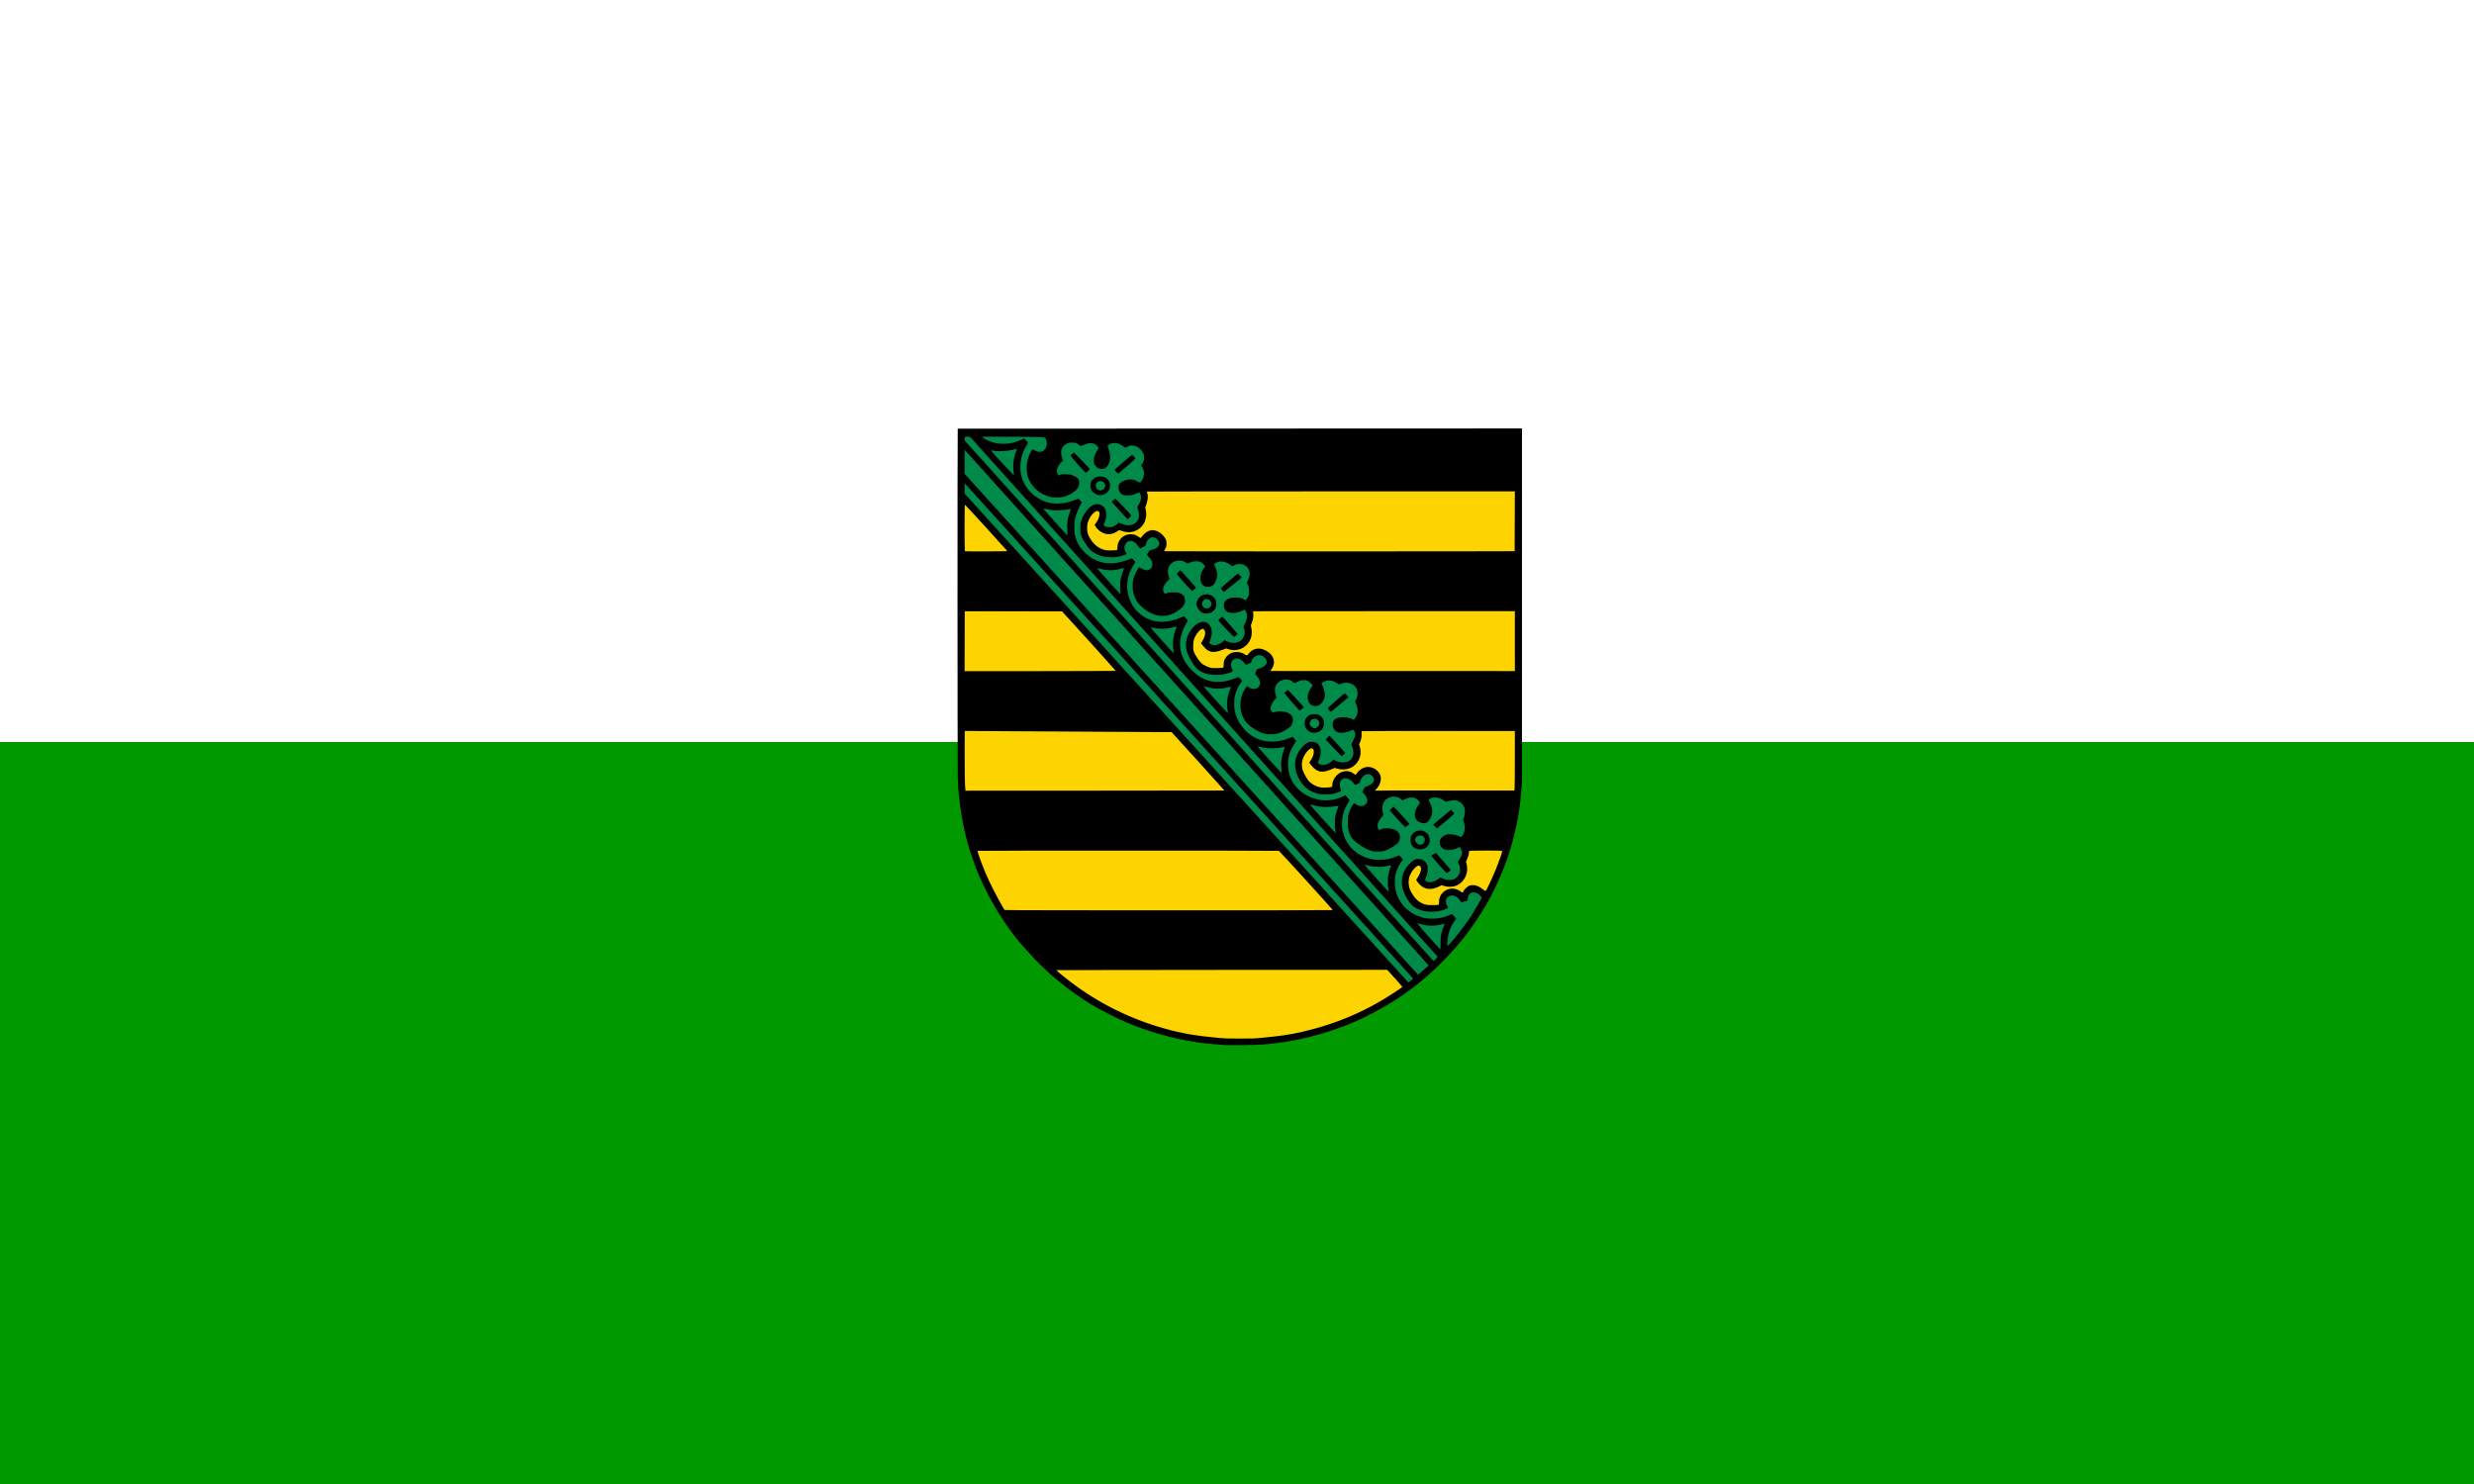
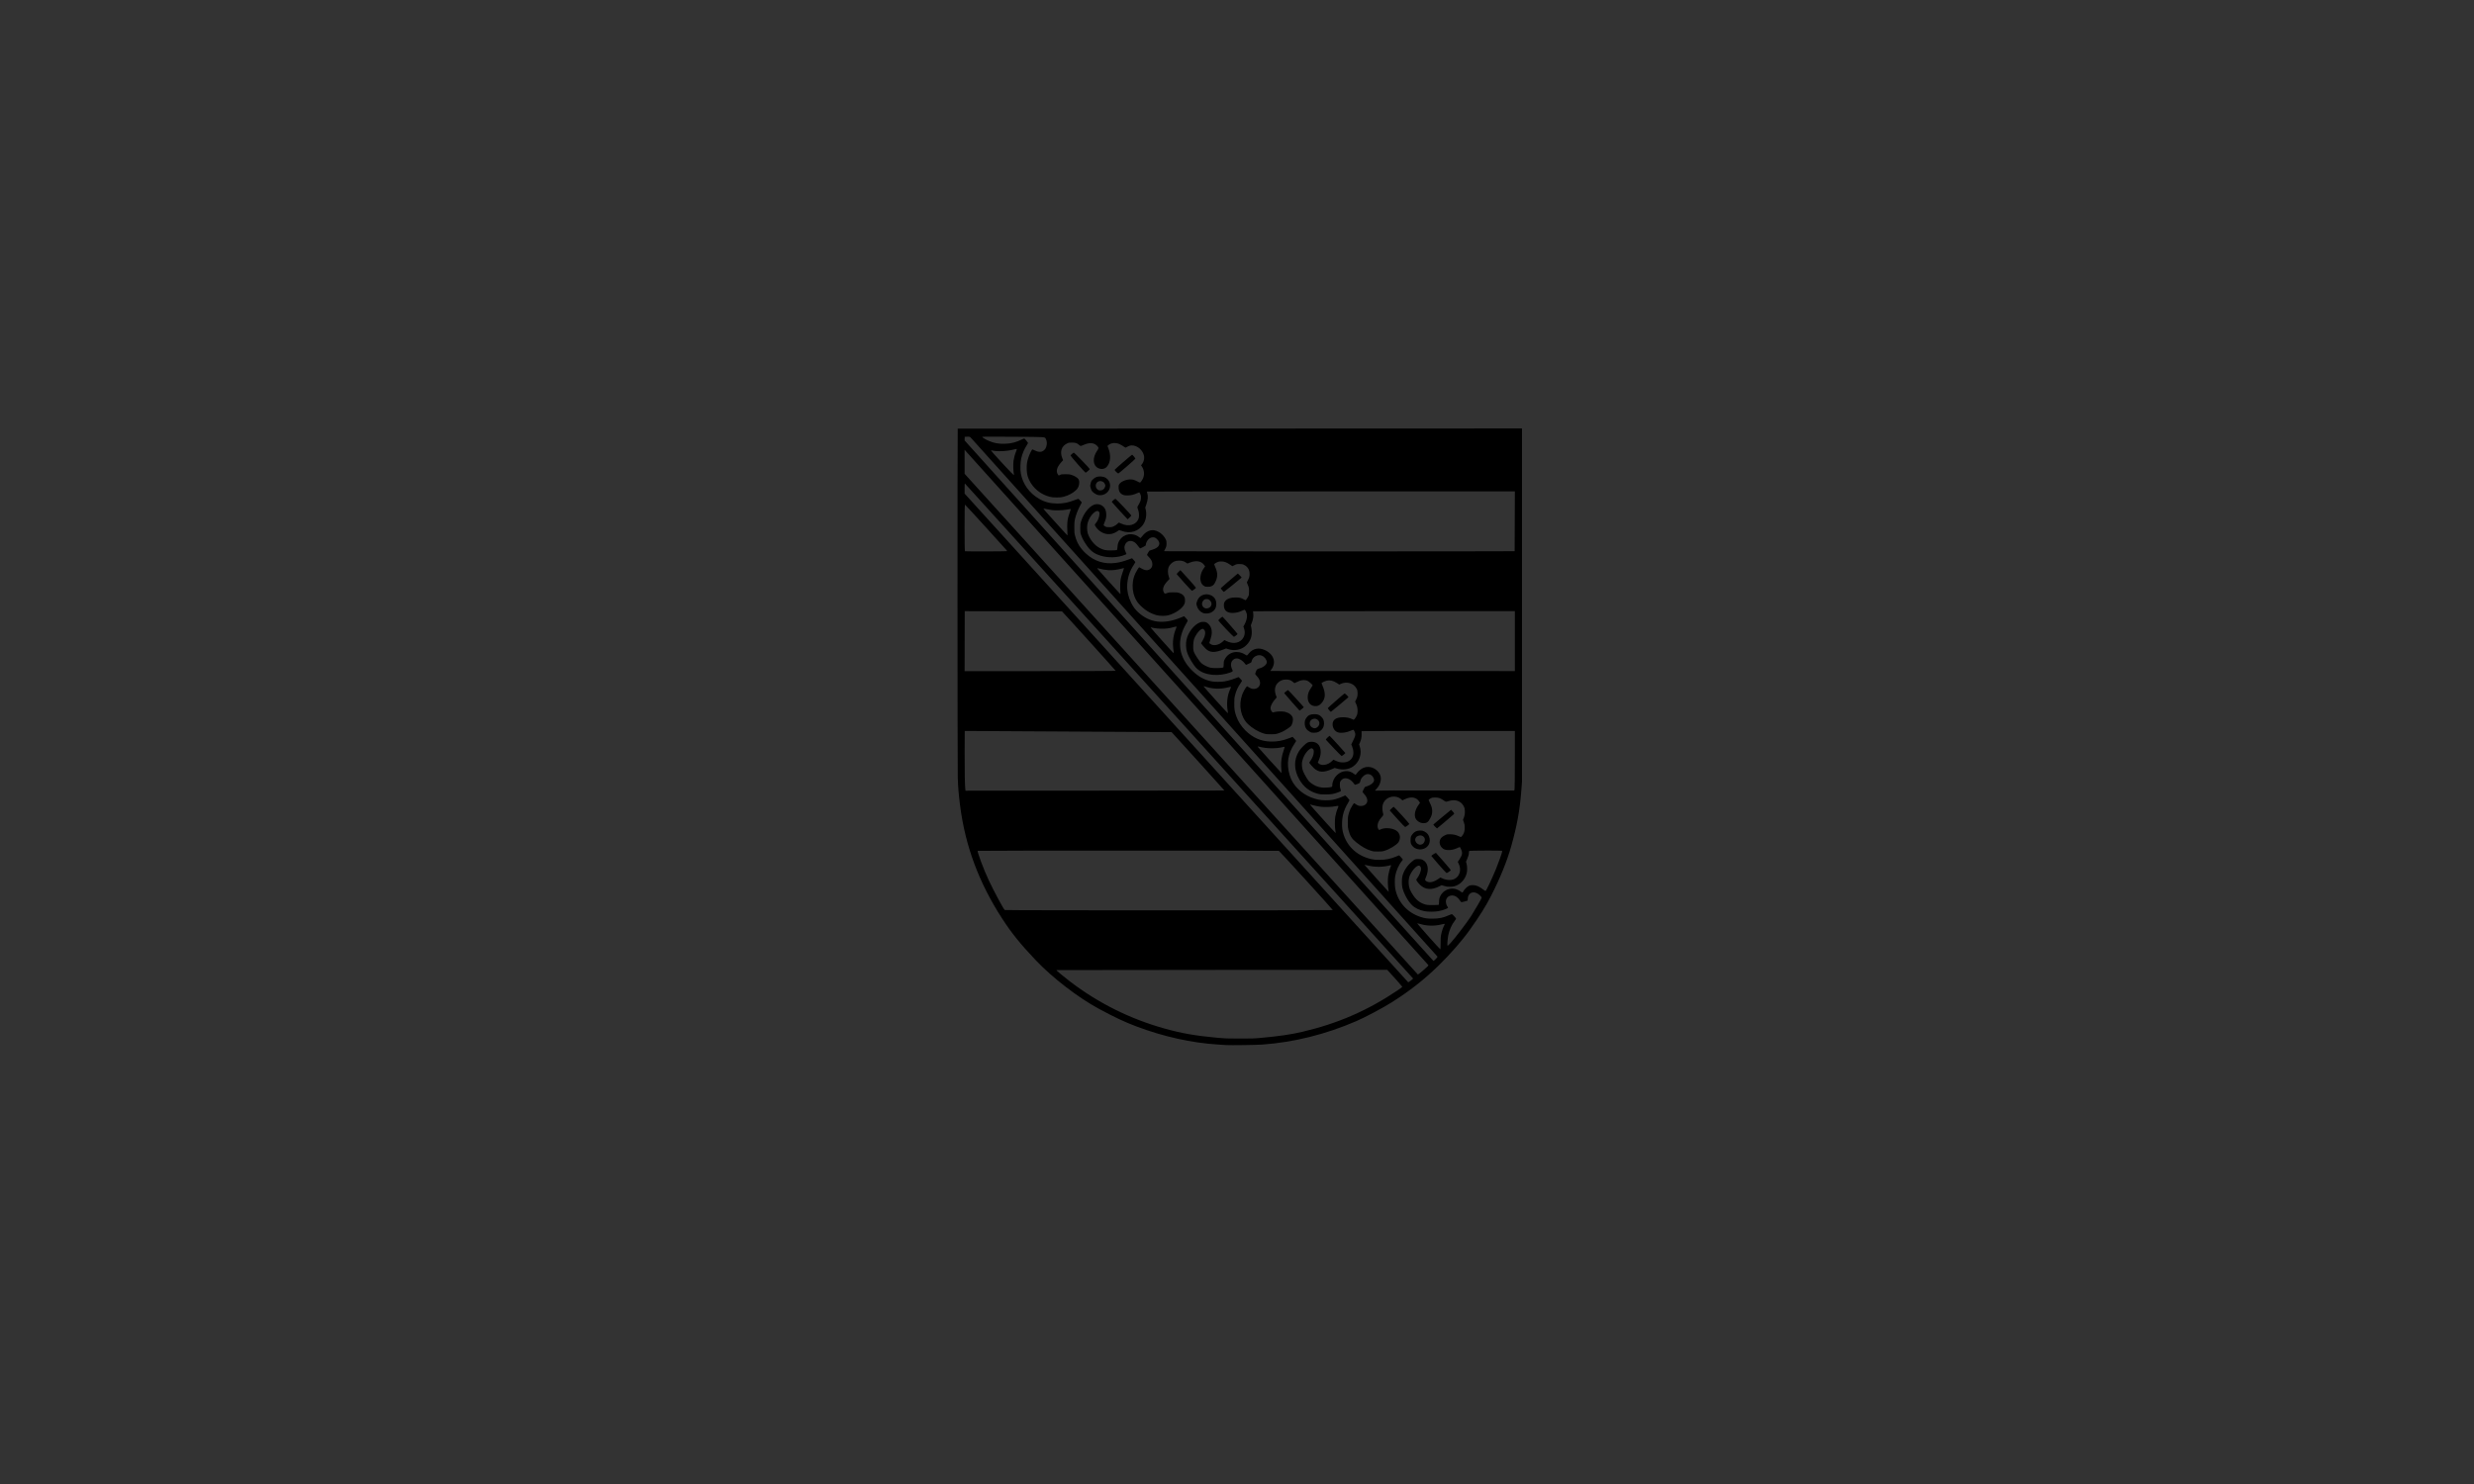
<svg xmlns="http://www.w3.org/2000/svg" version="1.1" id="Ebene_1" x="0px" y="0px" width="500px" height="300px" viewBox="0 0 500 300" enable-background="new 0 0 500 300" xml:space="preserve">
  <rect x="0" y="0" width="500" height="300" fill="#333333" stroke="none" />
  <g>
-     <rect fill="#FFFFFF" width="500" height="150" />
-     <rect y="150" fill="#009900" width="500" height="150" />
-   </g>
+     </g>
  <g id="g1438" transform="translate(-6, 0.138)">
-     <path id="path1430" fill="#FDD400" d="M253.548,210.608c-0.056-0.02-1.2-0.149-3.953-0.45c-2.812-0.308-4.946-0.714-9.028-1.723   c-1.374-0.339-5.619-1.896-7.475-2.739c-3.995-1.817-6.467-3.195-9.468-5.278c-1.878-1.304-2.776-1.993-4.198-3.227   c-0.729-0.632-1.702-1.453-2.161-1.823c-1.479-1.195-3.455-3.372-6.185-6.812c-2.148-2.707-2.625-3.425-4.359-6.564   c-1.701-3.077-2.303-4.338-3.285-6.879c-0.426-1.101-0.854-2.202-0.952-2.449c-0.34-0.859-1.397-5.142-1.752-7.104   c-0.141-0.777-0.333-2.09-0.433-2.967c-0.266-2.317-0.378-3.246-0.435-3.583c-0.033-0.197-0.051-12.75-0.051-36.181V86.949   l56.756,0.011l56.755,0.011l0.014,36.035c0.016,40.049,0.037,37.403-0.319,39.475c-0.509,2.957-0.831,4.604-1.18,6.023   c-0.632,2.575-0.923,3.639-1.17,4.273c-0.13,0.333-0.427,1.101-0.66,1.707c-0.233,0.605-0.565,1.465-0.738,1.909   c-0.174,0.444-0.831,1.88-1.463,3.19c-1.025,2.13-1.228,2.512-1.909,3.608c-0.96,1.544-2.071,3.212-2.989,4.487   c-0.542,0.753-1.13,1.467-2.463,2.99c-2.427,2.773-3.413,3.803-4.83,5.04c-1.518,1.326-2.533,2.151-3.886,3.162   c-3.061,2.285-5.551,3.839-9.096,5.675c-2.828,1.466-7.602,3.298-10.344,3.973c-4.455,1.095-6.047,1.374-10.66,1.87   c-0.575,0.062-1.194,0.134-1.377,0.16C259.942,210.597,253.666,210.65,253.548,210.608z" />
-     <path fill="#008A49" d="M253.582,210.47c-0.056-0.021-1.197-0.15-3.946-0.451c-2.808-0.307-4.938-0.713-9.013-1.721   c-1.372-0.34-5.61-1.895-7.462-2.739c-3.988-1.816-6.456-3.193-9.452-5.275c-1.875-1.302-2.772-1.992-4.192-3.224   c-0.728-0.632-1.699-1.453-2.157-1.823c-1.476-1.195-3.45-3.37-6.175-6.809c-2.145-2.705-2.621-3.422-4.352-6.561   c-1.698-3.075-2.299-4.336-3.279-6.875c-0.425-1.1-0.852-2.202-0.95-2.448c-0.339-0.859-1.394-5.139-1.75-7.101   c-0.141-0.776-0.332-2.089-0.432-2.966c-0.265-2.316-0.377-3.244-0.434-3.581c-0.033-0.197-0.05-12.744-0.05-36.163V86.872   l113.324,0.022l0.014,36.016c0.015,40.029,0.036,37.383-0.319,39.455c-0.508,2.956-0.83,4.604-1.178,6.021   c-0.63,2.574-0.921,3.636-1.168,4.271c-0.13,0.333-0.426,1.101-0.659,1.706c-0.232,0.605-0.564,1.464-0.736,1.908   c-0.174,0.444-0.83,1.88-1.46,3.189c-1.024,2.128-1.227,2.511-1.907,3.606c-0.958,1.544-2.067,3.211-2.984,4.485   c-0.54,0.752-1.128,1.466-2.458,2.987c-2.423,2.773-3.407,3.802-4.822,5.038c-1.516,1.325-2.528,2.151-3.88,3.161   c-3.055,2.284-5.541,3.836-9.081,5.672c-2.823,1.465-7.588,3.297-10.326,3.971c-4.447,1.094-6.037,1.374-10.643,1.869   c-0.574,0.062-1.192,0.134-1.374,0.16C259.965,210.457,253.699,210.511,253.582,210.47z M269.315,209.609   c9.654-1.986,20.89-9.753,20.745-9.902l-3.93-4.072c0,0-67.45,0.257-67.427,0.278c7.262,6.759,15.204,10.474,22.333,12.837   c3.447,1.143,6.183,1.737,10.56,2.176C253.351,211.1,267.097,210.066,269.315,209.609z M276.176,184.144l-12.218-13.272   c0,0-61.371-0.168-61.371-0.07c0,0.173,5.971,13.155,6.149,13.388C208.781,184.247,276.202,184.214,276.176,184.144z    M297.3,183.192c-0.049-0.154-0.077-0.312-0.087-0.469c-0.01-0.156-0.001-0.312,0.026-0.464c0.107-0.646,0.396-1.088,0.792-1.389   c0.132-0.101,0.276-0.186,0.43-0.257c0.192-0.104,0.382-0.152,0.571-0.163c0.637-0.009,1.154,0.327,1.787,0.495   c1.266,0.281,1.61-1.009,2.53-1.569c0.461-0.28,1.036-0.225,1.502,0.069c0.032,0.019,0.113,0.068,0.226,0.139   c0.564,0.35,1.918,1.194,1.939,1.171c0.181-0.196,4.065-10.347,3.874-10.352c0,0-1.551-0.038-3.333-0.083   c-0.136-0.002-0.274-0.005-0.412-0.005c-0.862,0.036-1.725,0.372-2.588,0.148c-1.38-0.28-2.53,0.448-2.458,1.815   c-0.024,0.218-0.043,0.441-0.06,0.664c-0.05,0.67-0.085,1.338-0.239,1.844c-0.02,0.176-0.035,0.345-0.058,0.502   c-0.03,0.205-0.068,0.395-0.108,0.559c-0.126,0.598-0.381,1.075-0.727,1.444c-0.087,0.093-0.179,0.179-0.275,0.257   c-0.331,0.146-0.561,0.482-0.989,0.522c-0.122,0.022-0.248,0.029-0.377,0.016c-0.518,0-1.035-0.056-1.542,0.068   c-0.165,0.037-0.329,0.082-0.493,0.13c-0.653,0.194-1.301,0.447-1.991,0.475c-0.211,0.019-0.41,0.003-0.595-0.041   c-0.459-0.096-0.897-0.435-1.016-0.858c-0.039-0.142-0.043-0.292,0.001-0.445c0.402-1.178,0.805-3.083-0.921-3.364   c-1.093-0.168-1.61,0.897-2.249,1.54c-0.119,0.179-0.226,0.357-0.312,0.53c-0.087,0.174-0.152,0.342-0.192,0.499   c-0.105,0.411,0.522,4.657,1.412,5.649c0.1,0.11,0.202,0.181,0.306,0.202c0.645,0.309,1.307,0.566,1.986,0.75   c0.169,0.046,0.341,0.087,0.513,0.124c0.837,0.179,1.699-0.046,2.534-0.218C297.07,183.146,297.3,183.192,297.3,183.192z    M254.986,160.666l-11.719-13.571l-42.851,0.231c0,0,0.229,13.452,0.333,13.748C200.786,161.183,255.013,160.775,254.986,160.666z    M312.395,160.016l0.068-12.468c0,0-16.362-0.039-25.756-0.061c-0.126,0-0.251,0-0.374,0c-1.848,0.108-3.918-0.396-5.643,0.165   c-0.095,0.154-0.172,0.315-0.236,0.482c-0.448,1.169-0.248,2.624-0.408,3.964c-0.014,0.173-0.035,0.344-0.066,0.516   c-0.049,0.19-0.111,0.374-0.189,0.55c-0.135,0.402-0.347,0.728-0.613,0.978c-0.134,0.125-0.279,0.23-0.437,0.316   c-0.927,0.481-2.077,0.145-2.997-0.191c-0.575-0.224-1.093,0.393-1.551,0.718c-0.147,0.094-0.298,0.178-0.454,0.239   c-0.312,0.124-0.646,0.159-1.021,0.018c-0.113-0.045-0.221-0.103-0.318-0.173c-0.196-0.142-0.355-0.335-0.451-0.577   c-0.058-0.141-0.076-0.277-0.067-0.411s0.044-0.265,0.093-0.394c0.837-1.102,0.664-3.007-0.889-3.287   c-1.381-0.225-1.898,1.457-2.289,2.486c-0.063,0.197-0.115,0.405-0.155,0.621c-0.163,0.863-0.139,1.858,0.182,2.877   c0.914,2.896,5.098,3.324,6.394,3.115c0.217-0.035,0.353-0.087,0.379-0.15c0.437-0.99,0.437-2.336,1.588-2.896   c0.488-0.224,1.034-0.237,1.547-0.102c0.171,0.045,0.338,0.106,0.498,0.184c0.313,0.199,0.658,0.535,0.772,0.479   c0.863-0.279,1.438-1.289,2.416-1.4c1.035-0.169,1.897,0.84,1.956,1.793c0,0.393-0.288,0.729-0.521,1.009   c-0.133,0.149-0.279,0.296-0.422,0.444c-0.284,0.298-0.553,0.602-0.668,0.957c1.323,0.225,2.589,0.28,3.928,0.225   c0.117,0.001,0.235,0.001,0.357,0.002C294.939,160.08,312.394,160.092,312.395,160.016z M232.209,136.095   c0.039-0.062-11.484-12.804-11.535-12.822c-0.118-0.043-19.876,0.113-19.994,0.157c-0.08,0.03-0.261,12.198-0.24,12.218   C200.5,135.705,232.172,136.152,232.209,136.095z M312.987,136.404l-0.283-13.951l-53.992,0.124c0,0-0.238,2.498-0.586,4.484   c-0.022,0.133-0.046,0.263-0.07,0.39c0.202,2.656-2.099,3.385-4.342,2.656c-0.172-0.056-0.402,0.056-0.553,0.153   c-0.183,0.055-0.365,0.115-0.546,0.18c-0.544,0.194-1.083,0.429-1.624,0.708c-0.136-0.014-0.268-0.052-0.389-0.109   c-0.486-0.229-0.818-0.764-0.742-1.325c0.116-0.785,0.518-1.513,0.417-2.319c-0.018-0.145-0.051-0.283-0.104-0.409   c-0.155-0.378-0.479-0.649-1.062-0.691c-0.978-0.112-1.553,0.897-1.798,1.719c-0.065,0.155-0.127,0.307-0.188,0.449   c-0.062,0.142-0.123,0.275-0.186,0.392c-0.082,0.192-0.152,0.391-0.211,0.593c-0.531,1.82-0.103,3.946,1.845,4.779   c0.175,0.127,0.358,0.249,0.548,0.361c1.334,0.788,3.056,1.109,3.954,0.865c0.256-0.07,0.445-0.185,0.537-0.354   c0.034-0.186,0.076-0.362,0.127-0.528c0.051-0.167,0.111-0.324,0.18-0.473c0.071-0.147,0.154-0.29,0.25-0.426   c0.095-0.136,0.202-0.265,0.315-0.387c0.782-1.049,2.277-0.993,3.253-0.151c0.175,0.055,0.405,0.167,0.463-0.001   c0.078-0.14,0.166-0.277,0.263-0.407c0.097-0.131,0.2-0.256,0.312-0.373c0.667-0.701,1.588-1.109,2.553-0.722   c0.177,0.073,0.343,0.167,0.493,0.28c0.151,0.114,0.286,0.247,0.4,0.399c0.083,0.118,0.151,0.249,0.204,0.392   c0.102,0.187,0.152,0.393,0.156,0.601c0.004,0.208-0.039,0.418-0.125,0.614c-0.23,0.673-0.748,1.177-0.806,1.906   c1.323,0.057,2.646,0.057,3.946,0.063c0.173,0.002,0.352,0.005,0.536,0.007C277.606,136.065,312.855,136.455,312.987,136.404z    M211.068,112.44c-0.023-0.107-10.792-11.39-10.862-11.39c-0.058,0-0.151,11.122-0.094,11.18   C200.135,112.253,211.085,112.518,211.068,112.44z M313.263,98.022c0,0-56.557,0.591-71.964,0.764   c-0.155,0.002-0.307,0.004-0.455,0.005c-1.164,0.038-2.487-0.578-3.35-0.074c-0.978,0.617-0.518,2.242-0.582,3.455   c0,0.191,0.001,0.381,0.003,0.572s0.004,0.38,0.004,0.57c0,0.224-0.173,0.504-0.207,0.756c-0.044,0.122-0.09,0.243-0.138,0.364   c-0.173,0.504,0,1.121-0.345,1.514c-0.518,0.616-1.38,0.896-2.202,0.607c-0.138-0.04-0.274-0.086-0.41-0.132   c-0.408-0.139-0.811-0.279-1.242-0.251c-1.093,0-1.898,1.065-3.021,0.861c-0.128-0.014-0.244-0.033-0.345-0.056   c-0.208-0.047-0.343-0.138-0.427-0.257c-0.06-0.211-0.175-0.379-0.118-0.604c0.229-1.121,1.15-2.186,0.345-3.251   c-0.403-0.561-1.266-0.561-1.841-0.224c-0.805,0.504-1.15,1.401-1.4,2.246c-0.052,0.168-0.099,0.331-0.141,0.483   c-0.067,0.192-0.125,0.381-0.172,0.571c-0.419,1.705,0.124,3.517,1.358,4.837c0.098,0.09,0.209,0.175,0.331,0.255   c0.488,0.321,1.158,0.565,1.868,0.75c0.118,0.031,0.237,0.06,0.357,0.087c1.077,0.242,2.515,0.41,2.975-0.094   c0.345-0.392,0.402-1.065,0.561-1.709c0.04-0.162,0.085-0.321,0.144-0.474c0.215-0.675,0.848-1.18,1.567-1.189   c0.187,0.01,0.374,0.065,0.546,0.178c0.115,0.057,0.235,0.131,0.358,0.213c0.616,0.412,1.316,1.015,1.925,0.426   c0.097-0.103,0.184-0.221,0.267-0.345s0.163-0.252,0.247-0.379c0.084-0.126,0.172-0.249,0.271-0.36   c0.211-0.228,0.441-0.396,0.786-0.452c0.187-0.042,0.374-0.049,0.556-0.025c0.181,0.023,0.357,0.078,0.523,0.158   c0.11,0.054,0.215,0.119,0.314,0.195c1.138,0.793,0.735,2.194,0.333,3.259c-0.402,1.345,1.783,1.177,2.684,1.087   c0.194-0.013,0.389-0.025,0.584-0.036c0.388-0.021,0.772-0.032,1.142-0.009c0.167,0.002,0.338,0.004,0.515,0.007   c15.383,0.212,67.684,0.934,67.684,0.934L313.263,98.022z" />
    <path d="M253.863,211.13c-0.174-0.012-0.937-0.06-1.696-0.107c-5.35-0.338-10.966-1.581-16.45-3.644   c-2.425-0.911-4.433-1.856-7.679-3.61c-4.135-2.235-9.359-6.257-12.676-9.756c-3.17-3.345-4.896-5.483-6.83-8.464   c-4.683-7.218-7.45-14.655-8.499-22.841c-0.279-2.179-0.41-3.757-0.466-5.605c-0.064-2.14-0.073-70.485-0.009-70.583l114.036-0.042   v35.733v35.733l-0.129,1.692c-0.306,4.017-0.866,7.11-2.051,11.315c-0.855,3.038-2.259,6.491-4.075,10.03   c-1.109,2.161-2.303,4.065-4.3,6.865c-1.539,2.159-3.917,4.883-6.269,7.179c-2.944,2.876-5.826,5.141-9.474,7.445   c-1.846,1.166-5.324,3.016-7.206,3.83c-6.156,2.666-12.604,4.27-19.009,4.729C259.903,211.115,254.732,211.186,253.863,211.13z    M260.788,209.679c3.721-0.339,6.046-0.677,8.346-1.213c7.19-1.674,13.253-4.308,19.313-8.391c0.692-0.467,0.961-0.678,0.949-0.747   c-0.014-0.075-2.319-2.67-2.918-3.283l-0.123-0.126c0,0-66.834,0.02-66.856,0.053c-0.041,0.064,1.418,1.285,2.788,2.329   c5.684,4.337,12.067,7.521,18.952,9.452c3.632,1.02,6.29,1.482,11.016,1.922c1.235,0.115,1.75,0.132,4.197,0.138   C259.016,209.818,259.366,209.807,260.788,209.679z M291.133,198.091c0.25-0.193,0.456-0.38,0.458-0.415   c0.002-0.034-90.499-100.037-90.57-100.059c-0.056-0.018-0.072,0.208-0.072,1.005v1.029l0.335,0.363   c0.184,0.2,89.28,98.424,89.321,98.424C290.646,198.44,290.883,198.283,291.133,198.091z M293.424,196.205   c1.033-0.875,1.303-1.148,1.239-1.255c-0.027-0.046-93.675-104.16-93.718-104.161l0.004,4.848l0.187,0.211   c0.368,0.415,91.378,101.022,91.421,101.022C292.601,196.871,292.991,196.571,293.424,196.205z M296.161,193.733   c0.214-0.215,0.38-0.428,0.369-0.473c-0.01-0.045-94.288-104.892-94.382-104.978c-0.164-0.149-0.192-0.155-0.671-0.14l-0.5,0.016   l-0.034,0.737c0,0,94.662,105.229,94.765,105.229C295.744,194.125,295.948,193.948,296.161,193.733z M297.145,190.552   c0-1.05,0.018-1.307,0.133-1.856c0.138-0.665,0.387-1.4,0.585-1.727c0.133-0.22,0.149-0.354,0.043-0.354   c-0.04,0-0.319,0.061-0.618,0.135c-1.407,0.347-2.957,0.308-4.312-0.109c-0.258-0.079-0.506-0.137-0.553-0.127   c-0.088,0.018,4.554,5.247,4.664,5.254C297.123,191.769,297.145,191.33,297.145,190.552z M299.111,190.552   c0.96-1.033,3.42-4.259,4.244-5.563c0.86-1.362,2.1-3.518,2.1-3.651c0-0.171-0.538-0.686-0.933-0.891   c-0.974-0.506-1.886,0.054-1.886,1.155c0,0.163-0.026,0.313-0.06,0.333c-0.088,0.054-1.082,0.308-1.201,0.308   c-0.063,0-0.183-0.126-0.311-0.327c-0.418-0.66-0.988-1.029-1.59-1.029c-0.775,0-1.312,0.579-1.254,1.356   c0.026,0.349,0.241,0.892,0.388,0.98c0.307,0.185-0.728,0.629-1.969,0.847c-0.725,0.128-2.039,0.128-2.707,0.001   c-1.087-0.206-1.987-0.646-2.608-1.275c-0.812-0.822-1.604-2.274-1.901-3.485c-0.141-0.572-0.136-1.832,0.009-2.364   c0.301-1.102,0.959-2.096,1.931-2.917c0.561-0.473,0.635-0.502,1.266-0.502c0.48,0,0.586,0.019,0.871,0.154   c1.097,0.525,1.369,1.948,0.677,3.536c-0.201,0.463-0.206,0.543-0.038,0.692c0.555,0.495,1.47,0.371,2.513-0.342l0.464-0.316   l0.274,0.136c0.836,0.413,1.833,0.489,2.498,0.19c1.151-0.517,1.535-1.923,0.872-3.198l-0.142-0.272l0.302-0.458   c0.633-0.959,0.703-1.378,0.357-2.115c-0.115-0.245-0.228-0.446-0.251-0.446c-0.022,0-0.259,0.099-0.524,0.219   c-0.631,0.285-1.124,0.398-1.734,0.398c-0.67,0-1.042-0.136-1.38-0.502c-0.441-0.479-0.562-1.129-0.308-1.661   c0.162-0.339,0.495-0.62,1.015-0.86c0.335-0.154,0.428-0.172,0.924-0.172c0.643,0,1.273,0.138,1.796,0.393   c0.19,0.093,0.375,0.168,0.412,0.168c0.107,0,0.356-0.287,0.51-0.589c0.22-0.432,0.283-0.735,0.283-1.346   c0-0.479-0.026-0.635-0.175-1.055l-0.174-0.493l0.133-0.318c0.201-0.484,0.278-0.961,0.245-1.527   c-0.024-0.417-0.062-0.566-0.212-0.865c-0.563-1.112-1.762-1.52-3.121-1.058c-0.508,0.172-0.473,0.18-1.078-0.232   c-0.584-0.396-0.91-0.499-1.586-0.502c-0.545-0.002-0.594,0.008-0.931,0.187c-0.195,0.104-0.37,0.224-0.388,0.269   c-0.018,0.044,0.071,0.281,0.197,0.525c0.374,0.725,0.518,1.209,0.518,1.75c0,0.556-0.1,0.921-0.41,1.505   c-0.393,0.739-0.709,0.96-1.366,0.955c-0.7-0.005-1.427-0.498-1.642-1.113c-0.247-0.704,0.019-1.712,0.69-2.631l0.263-0.358   l-0.146-0.242c-0.432-0.717-1.246-1.005-2.172-0.771c-0.241,0.062-0.616,0.199-0.834,0.306l-0.395,0.194l-0.274-0.242   c-0.509-0.449-1.335-0.631-2.054-0.45c-0.697,0.174-1.219,0.589-1.519,1.209c-0.238,0.493-0.278,1.248-0.103,1.962   c0.132,0.537,0.16,0.451-0.344,1.034c-0.449,0.519-0.691,1.016-0.727,1.49c-0.03,0.41,0.041,0.698,0.219,0.883l0.113,0.119   l0.273-0.132c0.97-0.473,2.721-0.249,3.424,0.438c0.229,0.222,0.414,0.585,0.472,0.923c0.062,0.359-0.066,0.923-0.279,1.231   c-0.389,0.562-1.796,1.422-2.829,1.728c-0.458,0.136-0.604,0.152-1.348,0.152c-0.74,0-0.892-0.017-1.339-0.15   c-0.968-0.287-1.87-0.799-3.017-1.711c-0.909-0.724-1.268-1.292-1.581-2.511c-0.108-0.422-0.128-0.648-0.128-1.532   c0-0.945,0.014-1.092,0.156-1.647c0.087-0.334,0.258-0.817,0.38-1.071c0.239-0.498,0.668-1.149,0.755-1.149   c0.03,0,0.187,0.098,0.349,0.218c0.338,0.249,0.613,0.343,1.003,0.343c0.375,0,0.672-0.096,0.924-0.298   c0.594-0.477,0.479-1.323-0.291-2.152c-0.174-0.188-0.316-0.375-0.315-0.417c0.001-0.041,0.111-0.276,0.245-0.521l0.242-0.446   l0.448-0.152c0.779-0.263,1.294-0.678,1.395-1.122c0.089-0.397-0.265-0.997-0.726-1.226c-0.25-0.125-0.658-0.144-0.898-0.043   c-0.529,0.223-0.994,0.744-1.115,1.25c-0.116,0.485-0.125,0.495-0.624,0.695c-0.264,0.106-0.489,0.167-0.514,0.14   c-0.023-0.027-0.157-0.199-0.297-0.381c-0.816-1.058-2.02-1.246-2.558-0.397c-0.162,0.255-0.173,0.305-0.167,0.809   c0.004,0.401,0.037,0.62,0.131,0.872c0.15,0.402,0.16,0.39-0.533,0.65c-0.864,0.324-1.388,0.41-2.508,0.407   c-0.897-0.002-1.067-0.018-1.565-0.147c-1.64-0.427-2.824-1.338-3.697-2.843c-1.146-1.977-1.173-4.035-0.076-5.774   c0.371-0.589,1.324-1.539,1.744-1.74c0.401-0.192,1.128-0.194,1.564-0.004c0.688,0.298,1.063,0.972,1.067,1.912   c0.002,0.539-0.1,0.979-0.389,1.681l-0.196,0.477l0.151,0.153c0.563,0.574,1.884,0.358,2.688-0.438l0.307-0.304l0.423,0.195   c0.621,0.285,1.075,0.383,1.658,0.355c1.654-0.079,2.408-1.486,1.713-3.202l-0.177-0.437l0.352-0.711   c0.404-0.817,0.497-1.118,0.451-1.454c-0.042-0.294-0.298-0.8-0.405-0.8c-0.044,0-0.27,0.088-0.502,0.195   c-0.866,0.4-1.973,0.54-2.607,0.329c-0.627-0.208-1.065-0.876-1.065-1.622c0-0.934,0.731-1.422,2.134-1.424   c0.68-0.001,1.271,0.119,1.808,0.367l0.324,0.15l0.172-0.161c0.095-0.088,0.264-0.342,0.376-0.563   c0.175-0.344,0.209-0.476,0.233-0.903c0.035-0.595-0.076-1.158-0.331-1.685l-0.17-0.351l0.166-0.322   c0.28-0.541,0.365-0.914,0.339-1.487c-0.021-0.449-0.047-0.553-0.218-0.865c-0.602-1.096-2.005-1.492-3.223-0.91l-0.259,0.124   l-0.475-0.311c-0.734-0.479-1.399-0.631-2.084-0.478c-0.245,0.055-0.89,0.342-1.001,0.445c-0.029,0.028,0.034,0.244,0.152,0.513   c0.713,1.628,0.641,2.707-0.246,3.652c-0.388,0.414-0.752,0.564-1.271,0.528c-0.907-0.063-1.461-0.751-1.456-1.809   c0.003-0.654,0.234-1.261,0.751-1.972c0.139-0.19,0.253-0.373,0.253-0.406c0-0.12-0.728-0.772-1.007-0.905   c-0.612-0.288-1.4-0.197-2.26,0.26c-0.199,0.105-0.386,0.192-0.415,0.192s-0.172-0.112-0.316-0.248   c-0.351-0.333-0.784-0.49-1.352-0.488c-0.733,0.002-1.279,0.233-1.745,0.737c-0.592,0.642-0.688,1.548-0.274,2.605l0.109,0.28   l-0.302,0.336c-0.559,0.621-0.952,1.369-0.951,1.806c0,0.269,0.111,0.561,0.277,0.735l0.161,0.167l0.456-0.106   c0.573-0.133,1.581-0.144,2.064-0.021c0.792,0.201,1.398,0.68,1.527,1.208c0.132,0.535-0.068,1.354-0.422,1.725   c-0.207,0.219-1.129,0.82-1.633,1.066c-0.26,0.127-0.7,0.299-0.979,0.382c-0.456,0.136-0.592,0.15-1.396,0.15   s-0.941-0.014-1.409-0.151c-1.066-0.314-2.322-1.057-3.195-1.887c-1.465-1.395-1.954-3.819-1.196-5.931   c0.188-0.524,0.611-1.31,0.851-1.578l0.147-0.166l0.371,0.223c0.203,0.123,0.462,0.247,0.574,0.277   c0.778,0.211,1.527-0.2,1.664-0.913c0.104-0.54-0.109-1.088-0.64-1.642c-0.182-0.19-0.329-0.393-0.328-0.451   c0.002-0.058,0.076-0.281,0.166-0.497c0.177-0.428,0.226-0.468,0.771-0.624c0.781-0.222,1.419-0.783,1.418-1.247   c-0.002-0.461-0.457-1.063-0.978-1.292c-0.83-0.365-1.925,0.223-2.094,1.125c-0.045,0.245-0.05,0.248-0.661,0.522l-0.482,0.216   l-0.12-0.163c-0.495-0.678-1.192-1.145-1.709-1.145c-0.362,0-0.553,0.076-0.813,0.322c-0.443,0.419-0.506,1.13-0.164,1.843   c0.216,0.449,0.217,0.447-0.397,0.683c-1.001,0.382-2.337,0.563-3.444,0.464c-1.412-0.125-2.439-0.517-3.243-1.236   c-0.677-0.605-1.71-2.332-2.031-3.394c-0.206-0.683-0.255-1.706-0.114-2.386c0.324-1.563,1.528-3.125,2.779-3.601   c0.302-0.116,0.924-0.124,1.191-0.014c0.314,0.128,0.723,0.534,0.897,0.893c0.359,0.737,0.346,1.52-0.044,2.696l-0.204,0.615   l0.193,0.157c0.616,0.501,1.764,0.277,2.593-0.504l0.27-0.254l0.42,0.202c1.202,0.578,2.368,0.475,3.095-0.274   c0.601-0.619,0.755-1.486,0.425-2.383l-0.104-0.279l0.185-0.327c0.426-0.754,0.624-1.544,0.53-2.108   c-0.053-0.314-0.326-0.92-0.433-0.96c-0.034-0.013-0.281,0.076-0.549,0.198c-0.614,0.28-1.047,0.393-1.665,0.436   c-1.258,0.086-1.952-0.403-2.004-1.417c-0.025-0.493,0.055-0.75,0.325-1.042c0.416-0.448,1.079-0.661,2.06-0.661   c0.733,0,1.153,0.099,1.629,0.385c0.161,0.096,0.315,0.175,0.344,0.175c0.089,0,0.401-0.423,0.565-0.766   c0.146-0.303,0.158-0.379,0.156-1.028c-0.002-0.675-0.01-0.72-0.222-1.256l-0.22-0.555l0.201-0.398   c0.298-0.589,0.353-0.797,0.351-1.322c-0.004-0.852-0.406-1.496-1.144-1.833c-0.303-0.138-0.413-0.157-0.896-0.157   c-0.52,0-0.572,0.011-0.995,0.215l-0.446,0.215l-0.426-0.287c-0.691-0.465-1.121-0.636-1.673-0.665   c-0.338-0.017-0.549,0.001-0.745,0.066c-0.333,0.11-0.83,0.415-0.83,0.508c0,0.038,0.092,0.275,0.205,0.528   c0.541,1.217,0.549,1.995,0.03,3.054c-0.236,0.482-0.368,0.631-0.714,0.809c-0.254,0.13-0.366,0.151-0.79,0.152   c-0.45,0.001-0.519-0.014-0.774-0.169c-0.401-0.241-0.587-0.529-0.698-1.073c-0.083-0.411-0.083-0.501-0.004-0.964   c0.099-0.568,0.314-1.07,0.68-1.577l0.238-0.331l-0.118-0.185c-0.576-0.903-1.642-1.111-2.988-0.582l-0.47,0.185l-0.293-0.192   c-0.489-0.321-0.859-0.419-1.497-0.396c-0.483,0.017-0.598,0.042-0.93,0.201c-0.476,0.229-0.905,0.672-1.084,1.119   c-0.193,0.482-0.18,1.277,0.032,1.913l0.156,0.47l-0.227,0.231c-1.002,1.019-1.292,1.79-0.928,2.474   c0.169,0.319,0.195,0.324,0.714,0.13c0.301-0.112,0.451-0.128,1.179-0.129c0.729-0.001,0.883,0.015,1.226,0.129   c0.513,0.173,0.839,0.418,1.018,0.766c0.12,0.232,0.144,0.36,0.144,0.756c0,0.41-0.023,0.521-0.164,0.801   c-0.438,0.868-1.835,1.821-3.2,2.184c-0.611,0.162-1.691,0.159-2.325-0.007c-1.357-0.355-2.628-1.159-3.634-2.296   c-1.375-1.556-1.667-4.189-0.688-6.21c0.229-0.473,0.688-1.198,0.756-1.198c0.017,0,0.203,0.102,0.415,0.227   c0.485,0.285,0.924,0.415,1.24,0.365c0.645-0.101,1.049-0.616,1.003-1.278c-0.033-0.497-0.249-0.915-0.705-1.371   c-0.208-0.207-0.376-0.403-0.375-0.435c0.004-0.112,0.43-0.835,0.516-0.875c0.047-0.021,0.28-0.096,0.518-0.164   c1.498-0.433,1.886-1.304,0.968-2.169c-0.292-0.274-0.477-0.354-0.831-0.354c-0.314,0-0.614,0.144-0.896,0.43   c-0.248,0.251-0.505,0.758-0.507,1c-0.001,0.092-0.021,0.196-0.044,0.229c-0.059,0.085-1.014,0.584-1.112,0.582   c-0.043-0.001-0.234-0.218-0.422-0.48c-0.368-0.514-0.621-0.742-1.018-0.917c-0.565-0.25-1.201-0.054-1.515,0.469   c-0.305,0.507-0.293,1.064,0.038,1.703c0.1,0.192,0.169,0.362,0.155,0.376c-0.015,0.014-0.167,0.086-0.34,0.16   c-1.37,0.588-3.422,0.649-4.956,0.148c-1.279-0.417-1.997-0.968-2.816-2.16c-0.519-0.755-0.81-1.296-1.036-1.931   c-0.185-0.518-0.19-0.557-0.188-1.429c0.002-0.818,0.016-0.941,0.162-1.401c0.503-1.59,1.56-2.948,2.625-3.372   c0.393-0.157,0.985-0.135,1.352,0.049c0.727,0.366,1.063,0.926,1.108,1.84c0.03,0.612-0.044,0.964-0.365,1.747   c-0.112,0.271-0.188,0.518-0.168,0.548c0.019,0.031,0.157,0.125,0.305,0.21c0.244,0.14,0.323,0.155,0.819,0.155   c0.518,0,0.574-0.012,0.984-0.209c0.269-0.129,0.526-0.306,0.674-0.462c0.131-0.139,0.268-0.253,0.302-0.253   s0.248,0.088,0.473,0.197c1.521,0.73,3.071,0.268,3.521-1.049c0.135-0.395,0.091-1.24-0.087-1.698   c-0.195-0.501-0.205-0.615-0.066-0.805c0.067-0.091,0.23-0.386,0.362-0.655c0.208-0.423,0.244-0.551,0.266-0.95   c0.022-0.413,0.008-0.498-0.134-0.806c-0.087-0.189-0.191-0.344-0.23-0.344c-0.04,0-0.263,0.088-0.496,0.195   c-0.605,0.28-1.23,0.421-1.856,0.421c-0.609,0-0.833-0.051-1.186-0.27c-0.394-0.244-0.59-0.64-0.618-1.244   c-0.019-0.42-0.006-0.506,0.117-0.729c0.377-0.688,1.875-1.175,2.862-0.93c0.206,0.051,0.577,0.207,0.825,0.347   c0.248,0.14,0.487,0.241,0.53,0.225c0.117-0.043,0.424-0.471,0.579-0.806c0.372-0.806,0.275-1.731-0.263-2.515l-0.121-0.176   l0.137-0.16c0.473-0.55,0.624-1.348,0.385-2.035c-0.318-0.917-1.123-1.626-2.033-1.79c-0.508-0.091-0.875,0-1.48,0.369   c-0.144,0.087-0.158,0.083-0.518-0.174c-0.204-0.145-0.565-0.355-0.802-0.467c-0.791-0.373-1.713-0.302-2.271,0.174l-0.207,0.176   l0.144,0.354c0.616,1.518,0.516,2.987-0.262,3.851c-0.43,0.477-1.128,0.587-1.752,0.276c-1.096-0.546-1.189-2.089-0.212-3.512   c0.364-0.53,0.364-0.596,0.004-0.977c-0.618-0.654-1.523-0.725-2.707-0.214c-0.68,0.293-0.642,0.292-0.937,0.027   c-0.435-0.391-0.696-0.478-1.433-0.478c-0.566,0-0.667,0.016-0.961,0.15c-1.175,0.537-1.549,1.687-0.99,3.048l0.146,0.355   l-0.431,0.487c-0.877,0.993-1.068,1.841-0.56,2.484l0.106,0.135l0.281-0.135c0.257-0.123,0.349-0.135,1.086-0.132   c0.719,0.003,0.855,0.02,1.277,0.156c0.542,0.176,1.136,0.541,1.322,0.813c0.173,0.252,0.223,0.633,0.142,1.091   c-0.088,0.507-0.275,0.848-0.657,1.2c-0.639,0.589-1.51,1.048-2.457,1.293c-0.47,0.122-0.669,0.142-1.41,0.142   c-0.75,0-0.938-0.019-1.438-0.148c-1.795-0.463-3.319-1.707-4.109-3.352c-0.352-0.734-0.469-1.241-0.503-2.178   c-0.036-0.958,0.053-1.568,0.355-2.447c0.221-0.642,0.688-1.589,0.786-1.589c0.035,0,0.267,0.099,0.515,0.22   c0.822,0.401,1.413,0.366,1.904-0.113c0.215-0.21,0.295-0.343,0.395-0.663c0.166-0.531,0.143-1.092-0.061-1.487   c-0.267-0.518,0.382-0.468-6.657-0.512c-5.411-0.034-6.226-0.029-6.226,0.042c0,0.093,0.714,0.527,1.265,0.768   c1.082,0.473,2.032,0.648,3.308,0.608c1.281-0.041,2.261-0.291,3.446-0.882c0.341-0.17,0.469-0.209,0.527-0.163   c0.145,0.117,0.714,0.822,0.714,0.884c0,0.034-0.113,0.233-0.251,0.442c-0.502,0.76-0.881,1.643-1.112,2.594   c-0.199,0.819-0.248,2.259-0.105,3.09c0.366,2.131,1.715,4.014,3.704,5.167c1.119,0.648,2.286,0.953,3.659,0.954   c1.264,0.001,2.206-0.189,3.584-0.725c0.358-0.139,0.673-0.245,0.702-0.235c0.028,0.009,0.192,0.177,0.365,0.372l0.314,0.354   l-0.416,0.794c-0.43,0.822-0.81,1.844-0.993,2.672c-0.082,0.373-0.104,0.721-0.104,1.598c0.001,1.047,0.011,1.161,0.163,1.73   c0.383,1.438,1.025,2.479,2.199,3.561c1.669,1.54,3.69,2.18,5.95,1.888c0.919-0.12,1.668-0.328,3.068-0.852l0.28-0.104l0.337,0.364   c0.186,0.201,0.338,0.396,0.338,0.433c0,0.038-0.144,0.284-0.32,0.547c-0.827,1.236-1.266,2.587-1.331,4.099   c-0.052,1.194,0.212,2.357,0.81,3.568c0.398,0.806,0.769,1.309,1.398,1.896c2.327,2.169,5.161,2.52,8.67,1.072l0.627-0.259   l0.337,0.362c0.185,0.199,0.352,0.416,0.37,0.482c0.021,0.077-0.024,0.207-0.125,0.362c-0.086,0.134-0.296,0.513-0.465,0.842   c-1.653,3.219-1.111,6.396,1.529,8.963c1.243,1.209,2.387,1.845,3.886,2.16c0.623,0.131,1.942,0.133,2.659,0.004   c0.817-0.146,1.948-0.498,2.788-0.867c0.042-0.018,0.611,0.553,0.697,0.7c0.033,0.056-0.039,0.207-0.234,0.485   c-0.582,0.831-0.9,1.522-1.149,2.49c-0.142,0.549-0.156,0.7-0.157,1.668c-0.002,1.193,0.062,1.593,0.411,2.577   c0.383,1.08,0.998,2.034,1.858,2.886c1.456,1.441,3.062,2.156,5.005,2.228c1.313,0.049,2.485-0.161,3.835-0.687l0.678-0.264   l0.36,0.385c0.198,0.212,0.359,0.414,0.36,0.448c0,0.033-0.145,0.271-0.321,0.529c-1.344,1.957-1.68,4.098-0.994,6.346   c0.212,0.695,0.462,1.232,0.813,1.752c1.107,1.637,2.856,2.768,4.995,3.23c0.781,0.169,2.177,0.183,2.927,0.028   c0.656-0.135,1.416-0.387,1.982-0.655c0.257-0.122,0.495-0.223,0.531-0.223c0.056,0,0.731,0.749,0.84,0.932   c0.021,0.034-0.125,0.324-0.322,0.645c-0.753,1.222-1.123,2.439-1.174,3.863c-0.038,1.042,0.058,1.746,0.354,2.611   c0.861,2.507,2.949,4.288,5.686,4.849c0.448,0.093,0.796,0.121,1.478,0.123c1.297,0.005,2.278-0.191,3.477-0.695   c0.286-0.121,0.534-0.219,0.552-0.219c0.041-0.001,0.745,0.818,0.745,0.867c0,0.021-0.088,0.144-0.196,0.271   c-0.613,0.732-1.162,1.965-1.362,3.064c-0.11,0.604-0.096,1.986,0.027,2.6c0.54,2.689,2.425,4.779,5.1,5.654   c0.859,0.281,1.331,0.349,2.414,0.348c1.348-0.002,2.18-0.178,3.329-0.702c0.266-0.121,0.526-0.221,0.58-0.221   c0.1,0,0.821,0.778,0.854,0.921c0.009,0.043-0.123,0.255-0.294,0.471c-0.566,0.715-1.052,1.799-1.275,2.855   c-0.107,0.505-0.236,1.923-0.186,2.05c0.021,0.051,0.061,0.094,0.09,0.094C298.633,191.043,298.86,190.821,299.111,190.552z    M296.789,174.67c-0.816-0.927-1.493-1.72-1.503-1.761c-0.025-0.108,0.85-0.675,0.943-0.61c0.041,0.027,0.737,0.813,1.549,1.748   c1.271,1.462,1.465,1.71,1.4,1.786c-0.114,0.134-0.724,0.523-0.819,0.523C298.313,176.356,297.606,175.598,296.789,174.67z    M292.609,171.533c-0.471-0.077-0.879-0.31-1.164-0.662c-0.314-0.389-0.369-0.57-0.365-1.213c0.003-0.606,0.057-0.761,0.418-1.208   c0.384-0.477,0.844-0.688,1.506-0.694c0.409-0.003,0.504,0.018,0.846,0.181c0.609,0.293,0.948,0.738,1.077,1.422   c0.201,1.056-0.445,1.981-1.518,2.173C293.032,171.599,293.008,171.599,292.609,171.533z M293.52,170.472   c0.24-0.145,0.451-0.552,0.451-0.871c0-0.302-0.177-0.583-0.47-0.743c-0.294-0.161-0.597-0.156-0.975,0.015   c-0.247,0.112-0.325,0.184-0.416,0.378c-0.147,0.317-0.143,0.471,0.027,0.804c0.134,0.261,0.355,0.431,0.721,0.553   C293.009,170.656,293.316,170.594,293.52,170.472z M296.021,166.967c-0.281-0.277-0.357-0.384-0.314-0.444   c0.044-0.063,2.209-1.863,3.364-2.799l0.199-0.162l0.279,0.302c0.422,0.458,0.422,0.458,0.14,0.713   c-0.443,0.401-3.234,2.756-3.266,2.756C296.407,167.332,296.227,167.168,296.021,166.967z M288.527,165.545   c-0.747-0.829-1.428-1.588-1.513-1.686l-0.154-0.179l0.366-0.36c0.201-0.198,0.399-0.36,0.438-0.36   c0.105,0,3.187,3.376,3.168,3.471c-0.02,0.1-0.729,0.611-0.855,0.616C289.926,167.05,289.289,166.391,288.527,165.545z    M275.547,151.098c-0.838-0.882-1.546-1.642-1.573-1.687c-0.037-0.062,0.046-0.178,0.314-0.442c0.2-0.197,0.391-0.358,0.424-0.358   c0.056,0,3.144,3.373,3.183,3.474c0.021,0.06-0.661,0.617-0.755,0.617C277.103,152.702,276.385,151.98,275.547,151.098z    M270.747,147.813c-0.673-0.359-1.007-0.863-1.055-1.586c-0.033-0.518,0.05-0.846,0.312-1.231c0.375-0.551,0.81-0.757,1.591-0.757   c0.725,0,1.01,0.1,1.426,0.5c0.406,0.39,0.571,0.78,0.571,1.352c0,0.764-0.379,1.367-1.073,1.71   c-0.291,0.144-0.409,0.168-0.882,0.182C271.113,147.996,271.074,147.989,270.747,147.813z M271.935,147.039   c0.29-0.078,0.652-0.484,0.701-0.786c0.058-0.349-0.048-0.634-0.316-0.858c-0.272-0.227-0.567-0.294-0.904-0.206   c-0.986,0.259-0.959,1.56,0.039,1.854C271.665,147.105,271.693,147.105,271.935,147.039z M274.63,143.442   c-0.16-0.193-0.291-0.378-0.291-0.412c0-0.071,3.3-2.96,3.407-2.983c0.04-0.009,0.239,0.148,0.441,0.348   c0.307,0.301,0.357,0.376,0.299,0.445c-0.09,0.106-3.379,2.851-3.485,2.908C274.944,143.78,274.836,143.689,274.63,143.442z    M267.075,141.762c-0.845-0.961-1.536-1.765-1.536-1.787c0-0.058,0.707-0.613,0.781-0.613c0.06,0,3.141,3.367,3.177,3.471   c0.015,0.045-0.787,0.677-0.86,0.677C268.622,143.51,267.92,142.724,267.075,141.762z M253.748,126.983   c-0.838-0.887-1.523-1.652-1.523-1.702c0-0.127,0.772-0.78,0.862-0.729c0.127,0.073,3.02,3.393,3.02,3.466   c0,0.098-0.619,0.583-0.738,0.58C255.315,128.596,254.586,127.869,253.748,126.983z M249.162,123.793   c-0.63-0.253-1.049-0.725-1.275-1.439c-0.118-0.372-0.119-0.396-0.026-0.727c0.25-0.891,0.768-1.41,1.569-1.575   c0.361-0.074,0.453-0.074,0.822,0.001c0.998,0.205,1.571,0.901,1.565,1.903c-0.005,0.825-0.36,1.392-1.091,1.742   C250.292,123.908,249.557,123.952,249.162,123.793z M250.394,122.708c0.606-0.365,0.611-1.114,0.011-1.578   c-0.171-0.133-0.266-0.163-0.523-0.165c-0.371-0.003-0.568,0.103-0.771,0.415c-0.37,0.57-0.138,1.255,0.491,1.451   C249.813,122.898,250.174,122.841,250.394,122.708z M252.996,119.178c-0.243-0.273-0.292-0.36-0.245-0.435   c0.05-0.078,2.257-1.983,3.144-2.712l0.277-0.228l0.397,0.384c0.381,0.368,0.394,0.388,0.299,0.49   c-0.181,0.194-3.45,2.842-3.51,2.842C253.326,119.52,253.163,119.366,252.996,119.178z M245.318,117.642   c-0.82-0.91-1.499-1.685-1.507-1.724c-0.009-0.039,0.153-0.233,0.36-0.433l0.375-0.363l0.198,0.195   c0.517,0.511,2.965,3.288,2.962,3.362c-0.002,0.094-0.697,0.617-0.819,0.617C246.845,119.296,246.139,118.552,245.318,117.642z    M232.295,103.122c-0.857-0.941-1.572-1.746-1.588-1.786c-0.039-0.099,0.608-0.655,0.74-0.636c0.111,0.016,3.205,3.274,3.205,3.375   c0,0.064-0.695,0.759-0.76,0.759C233.872,104.834,233.153,104.064,232.295,103.122z M228.034,99.953   c-0.325-0.049-0.633-0.199-1.02-0.497c-0.342-0.263-0.473-0.488-0.611-1.048c-0.097-0.392-0.097-0.41,0.028-0.869   c0.117-0.431,0.153-0.493,0.445-0.766c0.389-0.365,0.635-0.491,1.111-0.571c0.483-0.081,1.175,0.04,1.505,0.262   c0.561,0.379,0.864,0.926,0.864,1.559C230.356,99.217,229.249,100.137,228.034,99.953z M228.853,98.881   c0.241-0.132,0.395-0.336,0.505-0.671c0.059-0.18,0.051-0.244-0.059-0.492c-0.14-0.316-0.308-0.459-0.666-0.563   c-0.618-0.18-1.184,0.256-1.179,0.907c0.002,0.309,0.141,0.572,0.419,0.801C228.104,99.051,228.528,99.059,228.853,98.881z    M231.585,95.258c-0.185-0.182-0.328-0.369-0.317-0.415c0.023-0.094,3.415-3.032,3.531-3.059c0.082-0.019,0.66,0.688,0.66,0.807   c0,0.093-3.306,2.96-3.438,2.981C231.961,95.583,231.784,95.454,231.585,95.258z M223.84,93.735   c-0.806-0.922-1.472-1.721-1.479-1.777c-0.011-0.085,0.384-0.445,0.654-0.596c0.077-0.042,3.206,3.18,3.224,3.32   c0.014,0.105-0.713,0.736-0.844,0.731C225.346,95.412,224.646,94.657,223.84,93.735z M275.364,183.84   c-0.032-0.146-10.746-11.915-10.897-11.971c-0.184-0.068-60.755-0.07-60.865-0.003c-0.167,0.104,1.226,3.824,2.227,5.953   c1,2.126,2.866,5.608,3.218,6.007C209.13,183.919,275.381,183.914,275.364,183.84z M296.778,182.769   c0.027-0.017,0.05-0.249,0.051-0.517c0-0.269,0.034-0.613,0.077-0.768c0.259-0.944,0.996-1.658,1.966-1.904   c0.805-0.204,1.664-0.005,2.383,0.551c0.29,0.224,0.34,0.211,0.522-0.139c0.185-0.351,0.724-0.872,1.08-1.042   c0.277-0.133,0.395-0.155,0.786-0.152c0.714,0.006,1.303,0.255,2.145,0.907c0.209,0.162,0.407,0.287,0.441,0.277   c0.152-0.046,1.234-2.325,2.131-4.492c0.486-1.176,1.236-3.312,1.236-3.521c0-0.047-0.041-0.101-0.091-0.119   c-0.165-0.062-6.407-0.039-6.527,0.023c-0.088,0.047-0.111,0.119-0.111,0.351c-0.002,0.373-0.102,0.735-0.372,1.351l-0.216,0.49   l0.102,0.347c0.146,0.498,0.174,1.37,0.061,1.889c-0.2,0.919-0.789,1.789-1.544,2.281c-0.612,0.398-1.129,0.549-1.884,0.546   c-0.496-0.002-0.698-0.031-1.133-0.162l-0.529-0.158l-0.448,0.227c-1.576,0.797-2.866,0.702-3.896-0.287   c-0.367-0.353-0.781-0.901-0.781-1.034c0-0.04,0.093-0.192,0.206-0.337c0.438-0.559,0.814-1.549,0.754-1.985   c-0.038-0.282-0.177-0.48-0.367-0.527c-0.452-0.11-1.317,0.767-1.836,1.86c-0.235,0.496-0.337,1.13-0.287,1.791   c0.064,0.863,0.28,1.409,0.949,2.396c0.729,1.08,1.681,1.708,2.854,1.889C294.839,182.852,296.683,182.828,296.778,182.769z    M286.607,179.708c-0.135-0.721-0.16-2.063-0.052-2.778c0.101-0.66,0.31-1.439,0.498-1.854c0.061-0.134,0.098-0.266,0.081-0.29   c-0.016-0.024-0.112-0.022-0.215,0.007c-1.346,0.378-2.994,0.395-4.421,0.045c-0.379-0.093-0.715-0.161-0.745-0.151   s4.865,5.472,4.889,5.458C286.665,180.13,286.65,179.933,286.607,179.708z M275.948,168.186c0-0.022-0.039-0.27-0.086-0.546   c-0.11-0.654-0.109-2.036,0.001-2.7c0.093-0.556,0.306-1.267,0.526-1.752c0.202-0.446,0.138-0.487-0.528-0.337   c-0.354,0.078-0.814,0.124-1.465,0.146c-1.064,0.035-1.83-0.046-2.807-0.3c-0.776-0.201-0.835-0.212-0.811-0.144   c0.039,0.105,5.06,5.674,5.116,5.674C275.925,168.228,275.949,168.21,275.948,168.186z M253.46,159.667   c0-0.035-9.872-10.949-10.672-11.799l-41.811-0.239l-0.018,4.289c-0.016,3.853,0.043,6.972,0.142,7.581l0.034,0.21   C201.136,159.709,253.46,159.69,253.46,159.667z M287.683,159.655c0.459,0.005,6.127,0.013,12.596,0.018l11.762,0.008l0.056-0.336   c0.033-0.199,0.057-2.654,0.058-6.025l0.003-5.69c0,0-30.974-0.014-30.978,0.042c-0.003,0.038-0.002,0.335,0.002,0.659   c0.008,0.632-0.094,1.103-0.367,1.706l-0.142,0.312l0.109,0.31c0.556,1.574-0.047,3.35-1.436,4.224   c-0.88,0.555-2.031,0.676-3.198,0.338l-0.415-0.119l-0.468,0.206c-1.758,0.773-2.69,0.737-3.701-0.141   c-0.288-0.25-0.963-1.046-0.963-1.136c0-0.021,0.087-0.159,0.194-0.305c0.454-0.622,0.726-1.332,0.726-1.898   c0-0.294-0.023-0.377-0.148-0.522c-0.249-0.288-0.477-0.232-0.993,0.243c-0.521,0.479-0.957,1.246-1.166,2.051   c-0.099,0.384-0.116,0.576-0.092,1.034c0.042,0.813,0.24,1.324,0.982,2.547c0.301,0.496,0.419,0.633,0.796,0.927   c0.887,0.692,1.745,0.987,2.859,0.983c0.609-0.001,1.267-0.088,1.434-0.188c0.037-0.022,0.066-0.16,0.066-0.306   c0-0.691,0.365-1.497,0.916-2.026c1.042-1,2.476-1.104,3.493-0.256c0.132,0.109,0.262,0.198,0.288,0.198   c0.026-0.001,0.151-0.155,0.278-0.343c0.27-0.4,0.753-0.815,1.197-1.027c0.963-0.459,2.075-0.259,2.896,0.521   c0.629,0.599,0.858,1.303,0.688,2.117c-0.123,0.59-0.377,1.075-0.789,1.505c-0.188,0.194-0.34,0.37-0.34,0.392   s0.666,0.022,1.48,0.003C286.183,159.661,287.224,159.649,287.683,159.655z M264.999,155.884c-0.021-0.132-0.053-0.579-0.072-0.995   c-0.052-1.149,0.098-2.141,0.501-3.327c0.125-0.364,0.214-0.684,0.198-0.709c-0.017-0.024-0.165-0.01-0.332,0.032   c-1.323,0.344-3.277,0.328-4.637-0.034c-0.233-0.063-0.438-0.101-0.454-0.085s0.007,0.077,0.051,0.138   c0.189,0.26,4.687,5.218,4.732,5.218C265.014,156.121,265.02,156.015,264.999,155.884z M254.119,143.582   c-0.242-1.496-0.096-3.006,0.406-4.172c0.084-0.196,0.183-0.425,0.219-0.509c0.035-0.083,0.047-0.168,0.027-0.188   c-0.02-0.02-0.291,0.028-0.601,0.107c-1.456,0.37-2.959,0.342-4.307-0.079c-0.606-0.189-0.623-0.192-0.58-0.082   c0.055,0.14,4.818,5.414,4.864,5.386C254.17,144.031,254.158,143.823,254.119,143.582z M231.489,135.477   c0-0.069-10.662-11.873-10.857-12.021l-19.655-0.042l-0.029,12.135C200.948,135.551,231.489,135.537,231.489,135.477z    M312.156,123.415c0,0-52.871-0.009-52.896,0.015c-0.023,0.023-0.016,0.219,0.019,0.435c0.084,0.526-0.014,1.185-0.278,1.874   l-0.205,0.532l0.095,0.478c0.278,1.418-0.05,2.605-0.972,3.506c-0.537,0.526-1.063,0.808-1.766,0.947   c-0.69,0.137-1.3,0.094-2.019-0.142l-0.342-0.112l-0.503,0.198c-1.827,0.721-2.753,0.679-3.641-0.165   c-0.314-0.299-0.904-1.012-0.904-1.092c0-0.021,0.125-0.242,0.279-0.49c0.662-1.073,0.729-2.063,0.163-2.369   c-0.147-0.079-0.176-0.075-0.429,0.061c-0.537,0.288-1.252,1.312-1.484,2.125c-0.048,0.17-0.102,0.636-0.12,1.038   c-0.05,1.155,0.051,1.456,0.922,2.759c0.361,0.54,0.571,0.793,0.822,0.989c0.448,0.351,1.277,0.747,1.774,0.848   c0.663,0.135,2.413,0.082,2.577-0.079c0.027-0.026,0.053-0.311,0.059-0.632c0.009-0.552,0.022-0.607,0.224-1.006   c0.759-1.495,2.583-1.914,4.121-0.946c0.393,0.248,0.342,0.263,0.727-0.219c0.817-1.024,2.027-1.274,3.282-0.678   c1.841,0.874,2.35,2.609,1.183,4.035c-0.063,0.076-0.101,0.158-0.085,0.182l49.397,0.015L312.156,123.415L312.156,123.415z    M243.197,131.613c-0.172-1.263-0.186-1.847-0.063-2.732c0.088-0.635,0.291-1.374,0.525-1.917c0.081-0.186,0.134-0.371,0.119-0.41   c-0.021-0.054-0.158-0.033-0.569,0.086c-0.903,0.261-1.671,0.353-2.66,0.317c-0.475-0.017-1.043-0.072-1.265-0.121   c-0.768-0.172-0.742-0.169-0.701-0.066c0.05,0.126,4.541,5.135,4.605,5.136C243.215,131.907,243.22,131.775,243.197,131.613z    M232.43,119.477c-0.076-0.764-0.047-1.944,0.06-2.536c0.053-0.292,0.214-0.86,0.357-1.261c0.359-1.005,0.36-1.007,0.19-0.96   c-1.263,0.347-2.151,0.464-3.042,0.402c-0.581-0.04-1.454-0.191-1.924-0.333c-0.308-0.092-0.356-0.086-0.281,0.039   c0.094,0.157,4.592,5.14,4.64,5.14C232.456,119.968,232.456,119.747,232.43,119.477z M209.46,111.282   c0.073-0.045,0.069-0.072-0.029-0.194c-0.407-0.506-8.353-9.217-8.411-9.22c-0.105-0.006-0.105,9.39,0,9.432   C201.156,111.352,209.373,111.336,209.46,111.282z M312.113,111.29l0.043-12.089c0,0-74.314-0.013-74.345,0.036   c-0.022,0.036-0.004,0.166,0.04,0.289c0.219,0.604,0.159,1.334-0.191,2.351l-0.208,0.602l0.096,0.387   c0.227,0.917,0.079,2.024-0.377,2.811c-0.924,1.596-2.75,2.188-4.563,1.481c-0.248-0.097-0.417-0.134-0.462-0.103   c-0.744,0.516-1.229,0.725-1.817,0.782c-1.154,0.113-2.421-0.604-3.003-1.702c-0.106-0.2-0.102-0.214,0.17-0.544   c0.405-0.494,0.715-1.305,0.715-1.875c0-0.232-0.028-0.316-0.141-0.427c-0.245-0.239-0.593-0.143-1.073,0.293   c-0.525,0.478-0.941,1.178-1.176,1.979c-0.164,0.56-0.154,1.58,0.021,2.13c0.382,1.201,1.4,2.448,2.415,2.961   c0.813,0.411,1.17,0.487,2.254,0.48c0.522-0.003,1.027-0.03,1.122-0.06c0.172-0.054,0.173-0.056,0.209-0.583   c0.045-0.646,0.153-0.997,0.441-1.43c0.898-1.349,2.68-1.606,3.978-0.575c0.11,0.087,0.22,0.159,0.243,0.159   c0.024,0,0.152-0.145,0.287-0.323c0.721-0.952,1.626-1.407,2.488-1.252c0.93,0.168,1.854,0.891,2.298,1.799   c0.161,0.328,0.179,0.417,0.179,0.896c0,0.547-0.027,0.628-0.476,1.467c-0.011,0.021,0.027,0.049,0.084,0.063   C241.548,111.344,312.038,111.336,312.113,111.29z M221.731,107.651c-0.027-0.239-0.048-0.838-0.047-1.332   c0-1.07,0.108-1.721,0.44-2.663c0.342-0.968,0.338-0.92,0.071-0.879c-0.124,0.019-0.431,0.074-0.684,0.123   c-0.629,0.122-2.225,0.171-2.876,0.09c-0.285-0.036-0.784-0.129-1.11-0.207c-0.326-0.078-0.621-0.133-0.657-0.121   c-0.035,0.011,0.413,0.549,0.996,1.195c0.582,0.646,1.679,1.862,2.437,2.701c0.758,0.84,1.4,1.527,1.429,1.527   C221.758,108.085,221.759,107.901,221.731,107.651z M210.932,95.88c-0.152-0.711-0.197-2.159-0.089-2.9   c0.088-0.604,0.277-1.298,0.496-1.816c0.121-0.287,0.178-0.491,0.146-0.522c-0.032-0.032-0.174-0.019-0.363,0.034   c-1.542,0.426-3.667,0.526-4.724,0.223c-0.204-0.058-0.088,0.12,0.491,0.757C207.215,92.014,211.006,96.224,210.932,95.88z" />
  </g>
</svg>